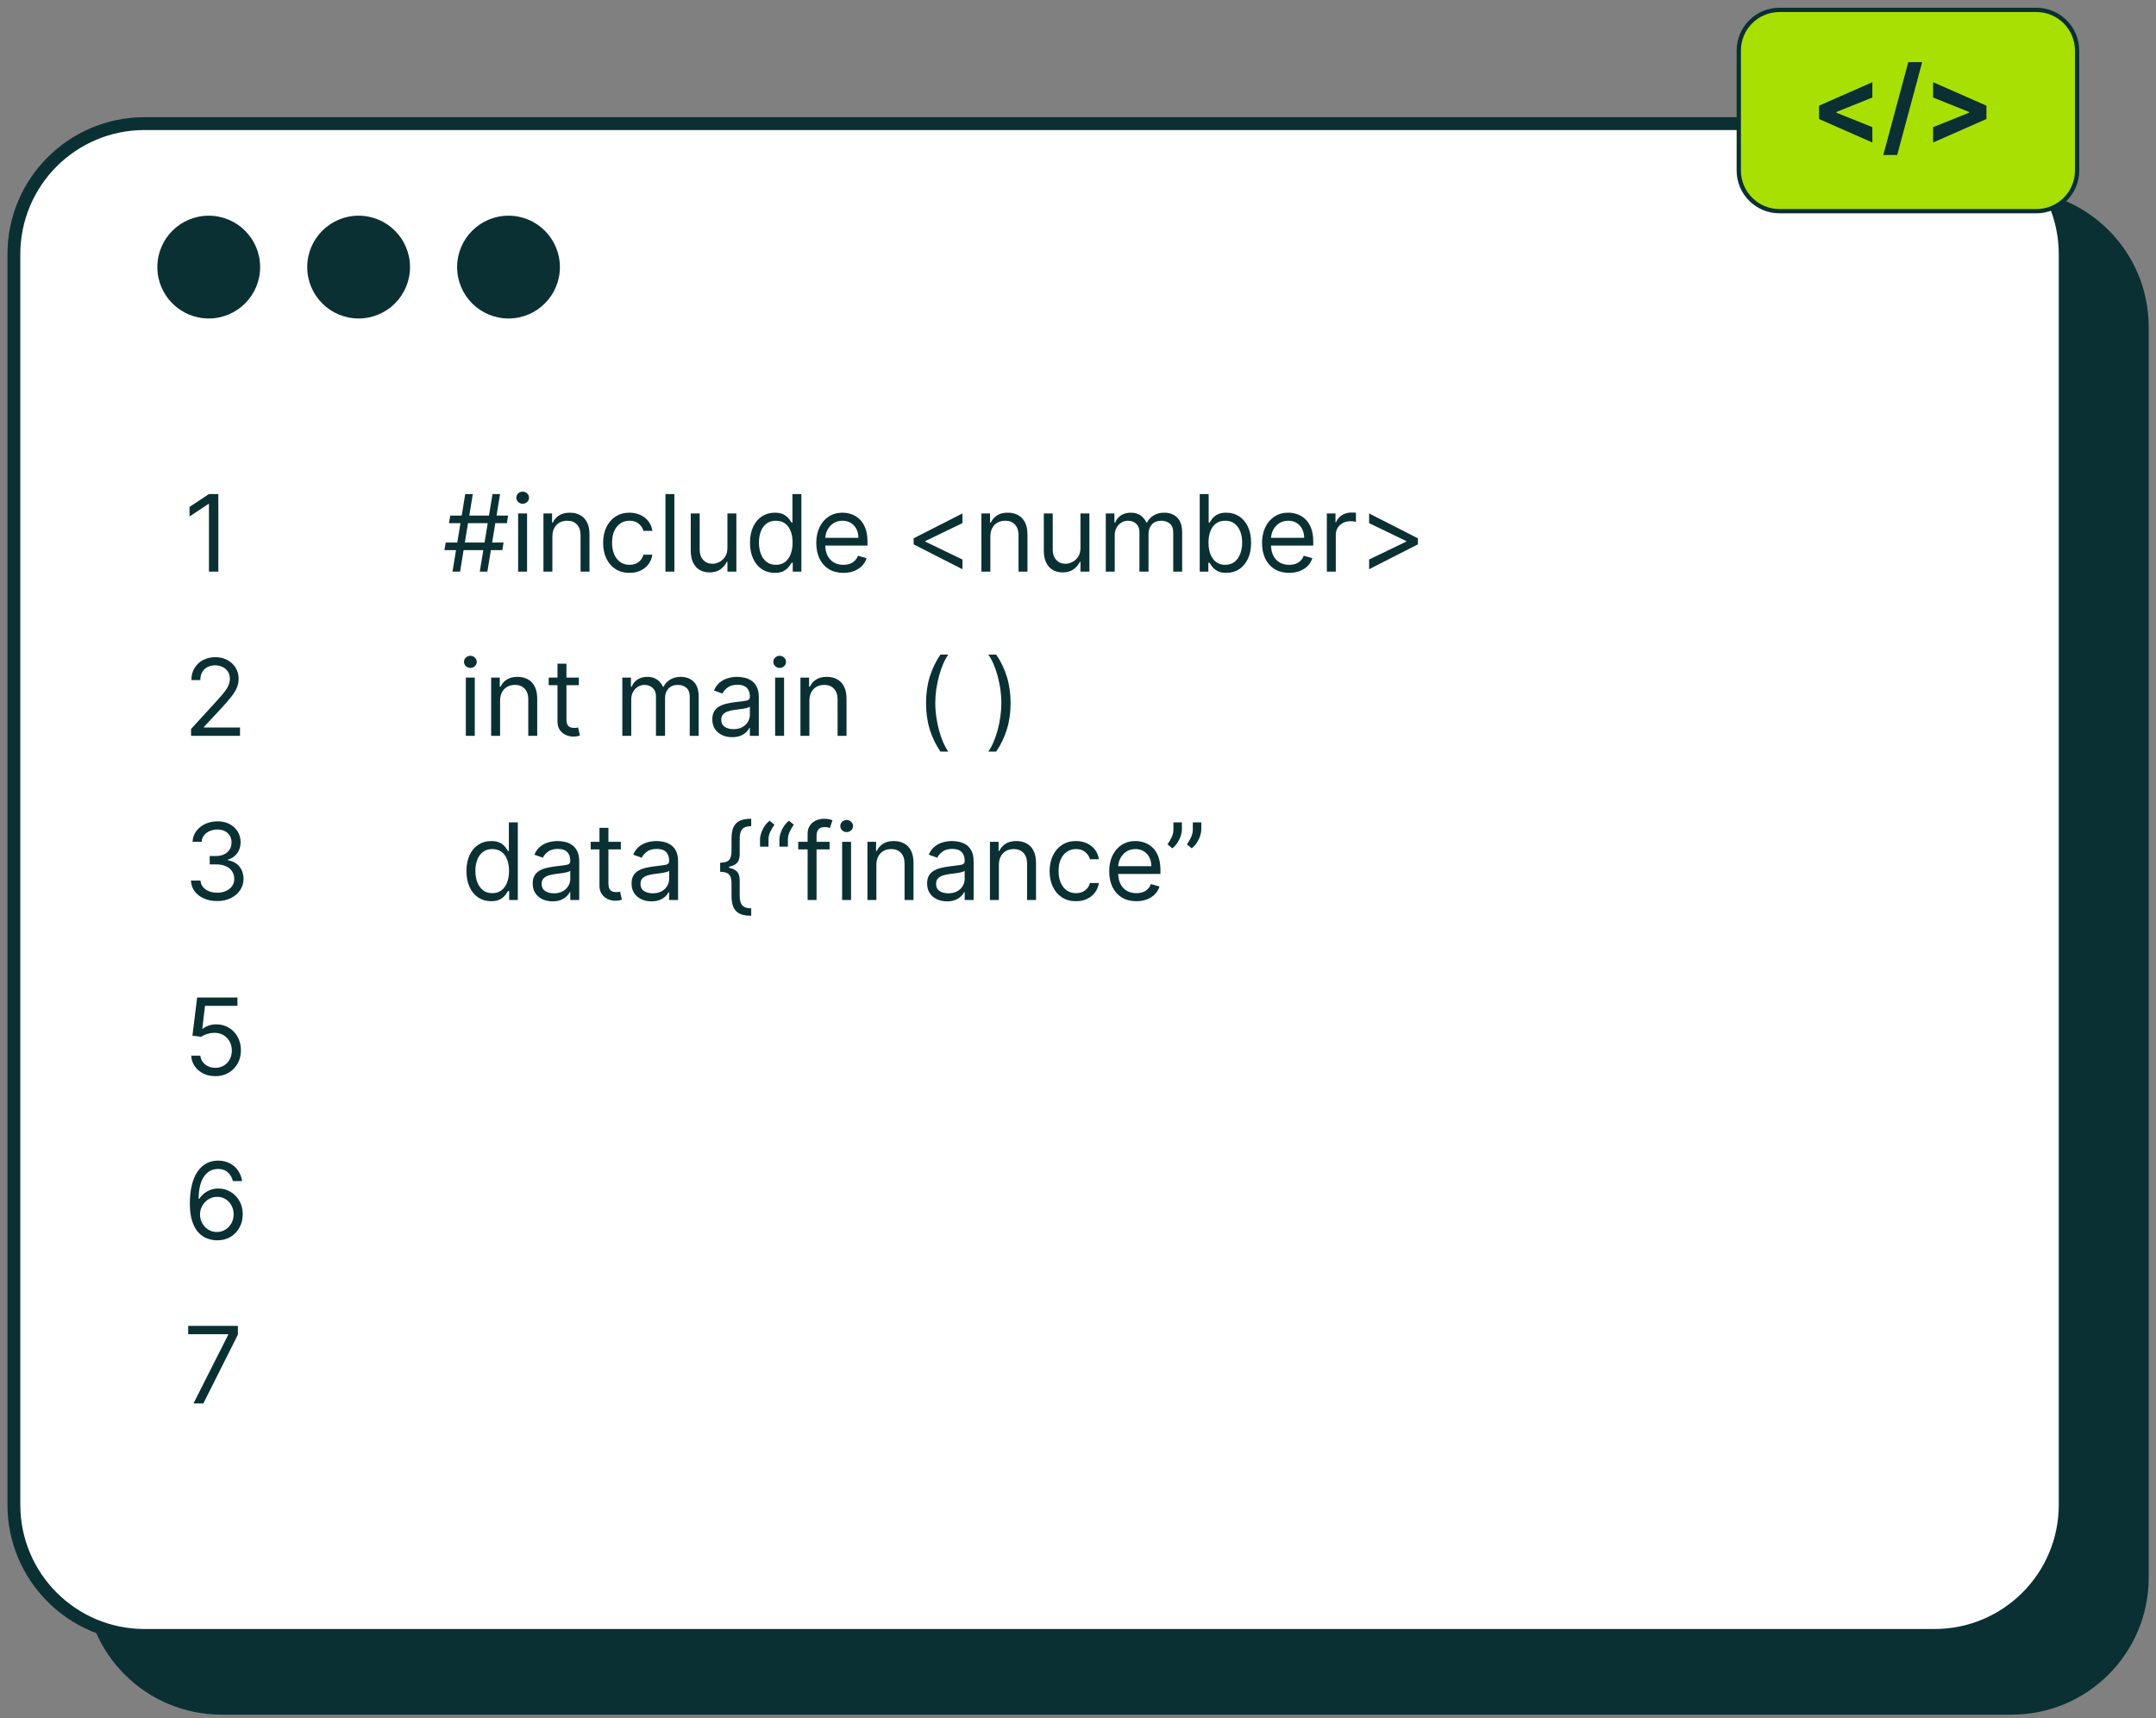
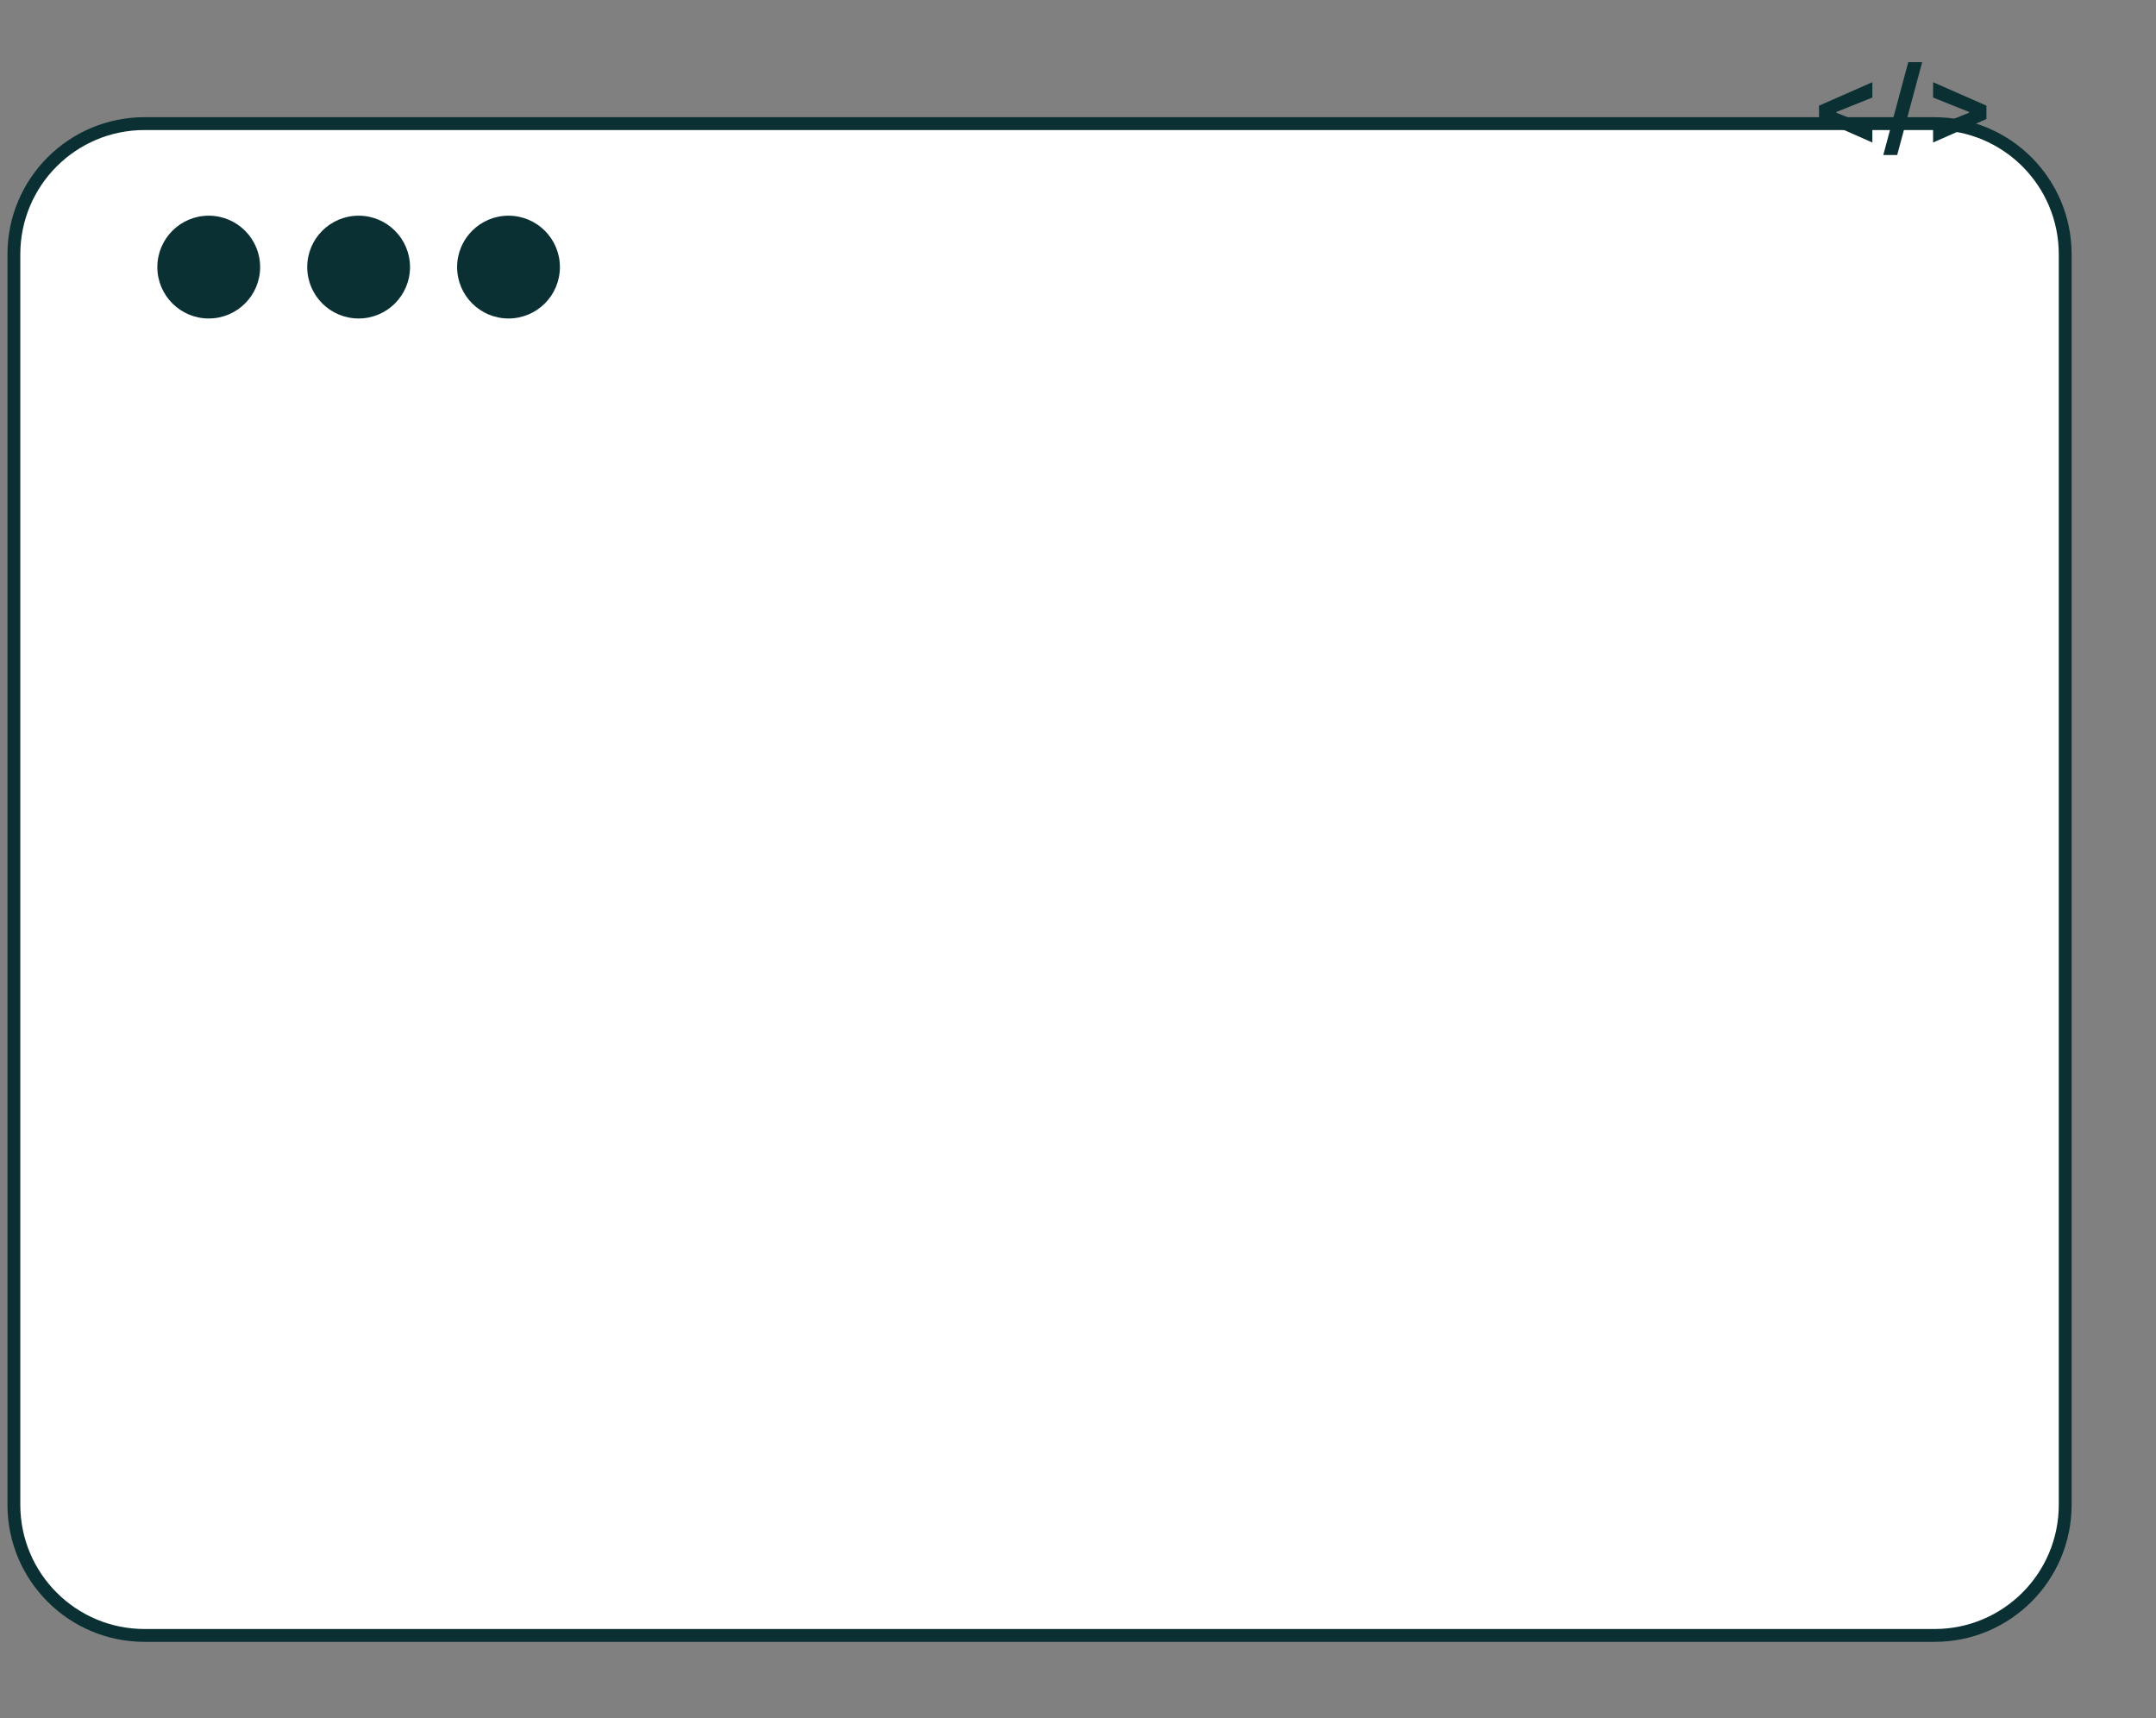
<svg xmlns="http://www.w3.org/2000/svg" width="197" height="157" viewBox="0 0 197 157" fill="none">
  <rect x="0" y="0" width="197" height="157" fill="#808080" stroke="none" />
-   <path d="M7.725 29.882C7.725 22.966 13.331 17.36 20.247 17.36H183.812C190.728 17.36 196.334 22.966 196.334 29.882V144.143C196.334 151.058 190.728 156.664 183.812 156.664H20.247C13.331 156.664 7.725 151.058 7.725 144.143V29.882Z" fill="#0A3033" />
  <path d="M1.269 23.23C1.269 16.638 6.612 11.295 13.203 11.295H176.769C183.36 11.295 188.703 16.638 188.703 23.23V137.49C188.703 144.082 183.36 149.425 176.769 149.425H13.203C6.612 149.425 1.269 144.082 1.269 137.49V23.23Z" fill="white" stroke="#0A3033" stroke-width="1.174" />
  <circle cx="19.073" cy="24.403" r="4.696" fill="#0A3033" />
  <circle cx="32.768" cy="24.403" r="4.696" fill="#0A3033" />
  <circle cx="46.464" cy="24.403" r="4.696" fill="#0A3033" />
-   <path d="M19.951 45.141V52.23H19.093V46.041H19.051L17.32 47.19V46.317L19.093 45.141H19.951ZM43.838 52.23L45.002 45.141H45.694L44.531 52.23H43.838ZM40.612 50.263L40.723 49.571H46.012L45.901 50.263H40.612ZM41.346 52.23L42.509 45.141H43.202L42.038 52.23H41.346ZM41.028 47.799L41.139 47.107H46.428L46.317 47.799H41.028ZM47.343 52.23V46.913H48.16V52.23H47.343ZM47.758 46.027C47.599 46.027 47.462 45.972 47.347 45.864C47.233 45.755 47.177 45.625 47.177 45.473C47.177 45.321 47.233 45.19 47.347 45.082C47.462 44.973 47.599 44.919 47.758 44.919C47.918 44.919 48.054 44.973 48.167 45.082C48.282 45.19 48.34 45.321 48.34 45.473C48.34 45.625 48.282 45.755 48.167 45.864C48.054 45.972 47.918 46.027 47.758 46.027ZM50.473 49.031V52.23H49.656V46.913H50.445V47.743H50.515C50.639 47.474 50.828 47.257 51.082 47.093C51.336 46.927 51.664 46.843 52.065 46.843C52.425 46.843 52.74 46.917 53.01 47.065C53.28 47.21 53.49 47.432 53.64 47.73C53.79 48.025 53.865 48.399 53.865 48.851V52.23H53.048V48.907C53.048 48.489 52.94 48.163 52.723 47.93C52.506 47.695 52.209 47.577 51.83 47.577C51.569 47.577 51.336 47.634 51.131 47.747C50.928 47.86 50.767 48.025 50.65 48.242C50.532 48.459 50.473 48.722 50.473 49.031ZM57.518 52.34C57.02 52.34 56.59 52.223 56.23 51.987C55.87 51.752 55.593 51.428 55.4 51.014C55.206 50.602 55.109 50.13 55.109 49.599C55.109 49.059 55.208 48.582 55.407 48.169C55.607 47.754 55.886 47.43 56.244 47.197C56.604 46.961 57.024 46.843 57.504 46.843C57.878 46.843 58.215 46.913 58.515 47.051C58.815 47.19 59.061 47.383 59.252 47.633C59.444 47.882 59.562 48.173 59.609 48.505H58.792C58.73 48.263 58.591 48.048 58.376 47.861C58.164 47.672 57.878 47.577 57.518 47.577C57.2 47.577 56.92 47.66 56.68 47.827C56.443 47.99 56.257 48.222 56.123 48.522C55.992 48.82 55.926 49.17 55.926 49.571C55.926 49.982 55.99 50.34 56.12 50.644C56.251 50.949 56.436 51.185 56.673 51.354C56.913 51.522 57.195 51.606 57.518 51.606C57.73 51.606 57.923 51.569 58.096 51.496C58.269 51.422 58.416 51.316 58.536 51.177C58.656 51.039 58.741 50.873 58.792 50.679H59.609C59.562 50.993 59.448 51.275 59.266 51.527C59.086 51.776 58.847 51.974 58.55 52.122C58.254 52.268 57.91 52.34 57.518 52.34ZM61.62 45.141V52.23H60.803V45.141H61.62ZM66.467 50.056V46.913H67.284V52.23H66.467V51.33H66.411C66.287 51.599 66.093 51.829 65.83 52.018C65.567 52.205 65.234 52.299 64.833 52.299C64.501 52.299 64.205 52.226 63.947 52.081C63.688 51.933 63.485 51.711 63.337 51.416C63.19 51.118 63.116 50.743 63.116 50.291V46.913H63.933V50.236C63.933 50.623 64.041 50.933 64.258 51.163C64.478 51.394 64.757 51.51 65.096 51.51C65.299 51.51 65.505 51.458 65.716 51.354C65.928 51.25 66.106 51.091 66.249 50.876C66.394 50.661 66.467 50.388 66.467 50.056ZM70.787 52.34C70.344 52.34 69.953 52.228 69.614 52.005C69.275 51.778 69.009 51.46 68.818 51.049C68.626 50.636 68.531 50.148 68.531 49.585C68.531 49.026 68.626 48.542 68.818 48.131C69.009 47.72 69.276 47.403 69.617 47.179C69.959 46.955 70.353 46.843 70.801 46.843C71.147 46.843 71.421 46.901 71.622 47.017C71.825 47.13 71.979 47.259 72.085 47.404C72.194 47.547 72.278 47.665 72.338 47.757H72.407V45.141H73.224V52.23H72.435V51.413H72.338C72.278 51.51 72.193 51.632 72.082 51.779C71.971 51.925 71.813 52.055 71.608 52.171C71.402 52.284 71.129 52.34 70.787 52.34ZM70.898 51.606C71.226 51.606 71.503 51.521 71.729 51.35C71.955 51.177 72.127 50.938 72.245 50.634C72.362 50.327 72.421 49.973 72.421 49.571C72.421 49.174 72.364 48.827 72.248 48.529C72.133 48.229 71.962 47.996 71.736 47.83C71.51 47.662 71.23 47.577 70.898 47.577C70.552 47.577 70.263 47.666 70.033 47.844C69.804 48.019 69.632 48.258 69.517 48.56C69.404 48.86 69.347 49.197 69.347 49.571C69.347 49.95 69.405 50.293 69.52 50.603C69.638 50.91 69.811 51.154 70.04 51.336C70.27 51.516 70.557 51.606 70.898 51.606ZM77.063 52.34C76.551 52.34 76.109 52.227 75.737 52.001C75.368 51.773 75.083 51.454 74.882 51.046C74.684 50.635 74.585 50.157 74.585 49.613C74.585 49.068 74.684 48.588 74.882 48.173C75.083 47.755 75.362 47.43 75.72 47.197C76.08 46.961 76.5 46.843 76.98 46.843C77.257 46.843 77.53 46.89 77.8 46.982C78.07 47.074 78.316 47.224 78.537 47.432C78.759 47.637 78.936 47.91 79.067 48.249C79.199 48.588 79.264 49.006 79.264 49.502V49.848H75.166V49.142H78.434C78.434 48.842 78.374 48.574 78.254 48.339C78.136 48.103 77.968 47.918 77.748 47.782C77.531 47.645 77.275 47.577 76.98 47.577C76.654 47.577 76.373 47.658 76.135 47.82C75.9 47.979 75.719 48.187 75.592 48.443C75.465 48.699 75.401 48.973 75.401 49.267V49.737C75.401 50.139 75.471 50.479 75.609 50.758C75.75 51.035 75.945 51.246 76.194 51.392C76.443 51.535 76.733 51.606 77.063 51.606C77.278 51.606 77.471 51.576 77.644 51.516C77.82 51.454 77.971 51.362 78.098 51.239C78.225 51.115 78.323 50.96 78.392 50.776L79.181 50.997C79.098 51.265 78.959 51.5 78.763 51.703C78.566 51.904 78.324 52.061 78.036 52.174C77.747 52.285 77.423 52.34 77.063 52.34ZM83.484 49.737V49.183L87.942 46.913V47.799L84.522 49.447L84.55 49.391V49.53L84.522 49.474L87.942 51.122V52.008L83.484 49.737ZM90.491 49.031V52.23H89.674V46.913H90.463V47.743H90.532C90.657 47.474 90.846 47.257 91.1 47.093C91.354 46.927 91.681 46.843 92.083 46.843C92.443 46.843 92.758 46.917 93.028 47.065C93.298 47.21 93.508 47.432 93.658 47.73C93.808 48.025 93.883 48.399 93.883 48.851V52.23H93.066V48.907C93.066 48.489 92.957 48.163 92.741 47.93C92.524 47.695 92.226 47.577 91.847 47.577C91.587 47.577 91.354 47.634 91.148 47.747C90.945 47.86 90.785 48.025 90.667 48.242C90.549 48.459 90.491 48.722 90.491 49.031ZM98.726 50.056V46.913H99.543V52.23H98.726V51.33H98.671C98.546 51.599 98.352 51.829 98.089 52.018C97.826 52.205 97.494 52.299 97.093 52.299C96.76 52.299 96.465 52.226 96.206 52.081C95.948 51.933 95.745 51.711 95.597 51.416C95.449 51.118 95.376 50.743 95.376 50.291V46.913H96.192V50.236C96.192 50.623 96.301 50.933 96.518 51.163C96.737 51.394 97.016 51.51 97.356 51.51C97.559 51.51 97.765 51.458 97.975 51.354C98.187 51.25 98.365 51.091 98.508 50.876C98.654 50.661 98.726 50.388 98.726 50.056ZM101.039 52.23V46.913H101.829V47.743H101.898C102.009 47.46 102.187 47.239 102.434 47.082C102.681 46.923 102.978 46.843 103.324 46.843C103.675 46.843 103.967 46.923 104.2 47.082C104.435 47.239 104.618 47.46 104.75 47.743H104.805C104.942 47.469 105.146 47.251 105.418 47.089C105.69 46.925 106.017 46.843 106.398 46.843C106.873 46.843 107.262 46.992 107.564 47.29C107.866 47.585 108.018 48.046 108.018 48.671V52.23H107.201V48.671C107.201 48.279 107.093 47.998 106.879 47.83C106.664 47.662 106.411 47.577 106.121 47.577C105.747 47.577 105.457 47.69 105.252 47.917C105.047 48.14 104.944 48.424 104.944 48.768V52.23H104.113V48.588C104.113 48.286 104.015 48.042 103.819 47.858C103.623 47.671 103.37 47.577 103.061 47.577C102.849 47.577 102.65 47.634 102.465 47.747C102.283 47.86 102.135 48.017 102.022 48.218C101.912 48.416 101.856 48.646 101.856 48.907V52.23H101.039ZM109.622 52.23V45.141H110.439V47.757H110.508C110.568 47.665 110.651 47.547 110.757 47.404C110.866 47.259 111.02 47.13 111.221 47.017C111.424 46.901 111.699 46.843 112.045 46.843C112.493 46.843 112.887 46.955 113.229 47.179C113.57 47.403 113.837 47.72 114.028 48.131C114.22 48.542 114.316 49.026 114.316 49.585C114.316 50.148 114.22 50.636 114.028 51.049C113.837 51.46 113.571 51.778 113.232 52.005C112.893 52.228 112.502 52.34 112.059 52.34C111.717 52.34 111.444 52.284 111.238 52.171C111.033 52.055 110.875 51.925 110.764 51.779C110.653 51.632 110.568 51.51 110.508 51.413H110.411V52.23H109.622ZM110.425 49.571C110.425 49.973 110.484 50.327 110.602 50.634C110.719 50.938 110.891 51.177 111.117 51.35C111.343 51.521 111.62 51.606 111.948 51.606C112.29 51.606 112.575 51.516 112.803 51.336C113.034 51.154 113.207 50.91 113.322 50.603C113.44 50.293 113.499 49.95 113.499 49.571C113.499 49.197 113.441 48.86 113.326 48.56C113.213 48.258 113.041 48.019 112.81 47.844C112.581 47.666 112.294 47.577 111.948 47.577C111.616 47.577 111.337 47.662 111.11 47.83C110.884 47.996 110.713 48.229 110.598 48.529C110.483 48.827 110.425 49.174 110.425 49.571ZM117.794 52.34C117.282 52.34 116.84 52.227 116.469 52.001C116.099 51.773 115.814 51.454 115.614 51.046C115.415 50.635 115.316 50.157 115.316 49.613C115.316 49.068 115.415 48.588 115.614 48.173C115.814 47.755 116.094 47.43 116.451 47.197C116.811 46.961 117.231 46.843 117.711 46.843C117.988 46.843 118.262 46.89 118.532 46.982C118.802 47.074 119.047 47.224 119.269 47.432C119.49 47.637 119.667 47.91 119.799 48.249C119.93 48.588 119.996 49.006 119.996 49.502V49.848H115.898V49.142H119.165C119.165 48.842 119.105 48.574 118.985 48.339C118.867 48.103 118.699 47.918 118.48 47.782C118.263 47.645 118.007 47.577 117.711 47.577C117.386 47.577 117.104 47.658 116.867 47.82C116.631 47.979 116.45 48.187 116.323 48.443C116.196 48.699 116.133 48.973 116.133 49.267V49.737C116.133 50.139 116.202 50.479 116.341 50.758C116.481 51.035 116.676 51.246 116.926 51.392C117.175 51.535 117.464 51.606 117.794 51.606C118.009 51.606 118.203 51.576 118.376 51.516C118.551 51.454 118.702 51.362 118.829 51.239C118.956 51.115 119.054 50.96 119.124 50.776L119.913 50.997C119.83 51.265 119.69 51.5 119.494 51.703C119.298 51.904 119.055 52.061 118.767 52.174C118.479 52.285 118.154 52.34 117.794 52.34ZM121.238 52.23V46.913H122.028V47.716H122.083C122.18 47.453 122.355 47.239 122.609 47.075C122.863 46.912 123.149 46.83 123.468 46.83C123.528 46.83 123.603 46.831 123.693 46.833C123.783 46.835 123.851 46.839 123.897 46.843V47.674C123.869 47.667 123.806 47.657 123.706 47.643C123.61 47.627 123.507 47.619 123.398 47.619C123.14 47.619 122.909 47.673 122.706 47.782C122.505 47.888 122.346 48.035 122.228 48.225C122.113 48.411 122.055 48.625 122.055 48.865V52.23H121.238ZM129.559 49.737L125.101 52.008V51.122L128.52 49.474L128.493 49.53V49.391L128.52 49.447L125.101 47.799V46.913L129.559 49.183V49.737ZM17.459 67.23V66.606L19.799 64.045C20.073 63.745 20.3 63.484 20.477 63.263C20.655 63.039 20.787 62.829 20.872 62.633C20.96 62.434 21.003 62.227 21.003 62.01C21.003 61.76 20.943 61.545 20.823 61.362C20.706 61.18 20.544 61.039 20.339 60.94C20.133 60.841 19.903 60.791 19.646 60.791C19.374 60.791 19.137 60.848 18.933 60.961C18.733 61.072 18.577 61.227 18.466 61.428C18.358 61.629 18.303 61.864 18.303 62.134H17.487C17.487 61.719 17.582 61.354 17.774 61.041C17.965 60.727 18.226 60.482 18.556 60.307C18.889 60.131 19.261 60.044 19.674 60.044C20.09 60.044 20.458 60.131 20.778 60.307C21.099 60.482 21.351 60.719 21.533 61.016C21.715 61.314 21.806 61.645 21.806 62.01C21.806 62.27 21.759 62.525 21.665 62.775C21.572 63.022 21.411 63.297 21.18 63.602C20.951 63.904 20.634 64.273 20.228 64.71L18.636 66.413V66.468H21.931V67.23H17.459ZM42.565 67.23V61.913H43.382V67.23H42.565ZM42.98 61.027C42.821 61.027 42.684 60.972 42.568 60.864C42.455 60.755 42.398 60.625 42.398 60.473C42.398 60.321 42.455 60.19 42.568 60.082C42.684 59.973 42.821 59.919 42.98 59.919C43.139 59.919 43.275 59.973 43.389 60.082C43.504 60.19 43.562 60.321 43.562 60.473C43.562 60.625 43.504 60.755 43.389 60.864C43.275 60.972 43.139 61.027 42.98 61.027ZM45.695 64.031V67.23H44.878V61.913H45.667V62.743H45.736C45.861 62.474 46.05 62.257 46.304 62.093C46.558 61.927 46.885 61.843 47.287 61.843C47.647 61.843 47.962 61.917 48.232 62.065C48.502 62.21 48.712 62.432 48.862 62.73C49.012 63.025 49.087 63.399 49.087 63.851V67.23H48.27V63.907C48.27 63.489 48.161 63.163 47.945 62.93C47.728 62.695 47.43 62.577 47.051 62.577C46.791 62.577 46.558 62.634 46.352 62.747C46.149 62.86 45.989 63.025 45.871 63.242C45.754 63.459 45.695 63.722 45.695 64.031ZM52.892 61.913V62.605H50.136V61.913H52.892ZM50.94 60.639H51.757V65.707C51.757 65.937 51.79 66.11 51.857 66.226C51.926 66.339 52.014 66.415 52.12 66.454C52.228 66.491 52.343 66.51 52.463 66.51C52.553 66.51 52.626 66.505 52.684 66.496C52.742 66.484 52.788 66.475 52.823 66.468L52.989 67.202C52.933 67.223 52.856 67.243 52.757 67.264C52.658 67.287 52.532 67.299 52.38 67.299C52.149 67.299 51.923 67.249 51.701 67.15C51.482 67.051 51.3 66.9 51.154 66.696C51.011 66.493 50.94 66.237 50.94 65.928V60.639ZM56.862 67.23V61.913H57.651V62.743H57.721C57.831 62.46 58.01 62.239 58.257 62.082C58.504 61.923 58.8 61.843 59.147 61.843C59.497 61.843 59.789 61.923 60.022 62.082C60.258 62.239 60.441 62.46 60.573 62.743H60.628C60.764 62.469 60.968 62.251 61.241 62.089C61.513 61.925 61.84 61.843 62.22 61.843C62.696 61.843 63.084 61.992 63.387 62.29C63.689 62.585 63.84 63.046 63.84 63.671V67.23H63.023V63.671C63.023 63.279 62.916 62.998 62.702 62.83C62.487 62.662 62.234 62.577 61.943 62.577C61.57 62.577 61.28 62.69 61.075 62.917C60.869 63.14 60.767 63.424 60.767 63.768V67.23H59.936V63.588C59.936 63.286 59.838 63.042 59.642 62.858C59.445 62.671 59.193 62.577 58.883 62.577C58.671 62.577 58.473 62.634 58.288 62.747C58.106 62.86 57.958 63.017 57.845 63.218C57.734 63.416 57.679 63.646 57.679 63.907V67.23H56.862ZM66.898 67.354C66.561 67.354 66.256 67.291 65.981 67.164C65.707 67.034 65.489 66.849 65.327 66.606C65.165 66.362 65.085 66.067 65.085 65.72C65.085 65.416 65.145 65.169 65.265 64.98C65.385 64.788 65.545 64.638 65.746 64.53C65.947 64.421 66.168 64.34 66.41 64.287C66.655 64.232 66.901 64.188 67.148 64.156C67.471 64.114 67.733 64.083 67.933 64.062C68.136 64.039 68.284 64.001 68.376 63.948C68.471 63.895 68.518 63.803 68.518 63.671V63.644C68.518 63.302 68.425 63.037 68.238 62.847C68.053 62.658 67.773 62.563 67.397 62.563C67.007 62.563 66.701 62.649 66.48 62.82C66.258 62.99 66.102 63.173 66.012 63.367L65.237 63.09C65.375 62.767 65.56 62.515 65.791 62.335C66.024 62.153 66.278 62.026 66.552 61.954C66.829 61.88 67.102 61.843 67.369 61.843C67.54 61.843 67.736 61.864 67.958 61.906C68.181 61.945 68.397 62.027 68.605 62.152C68.815 62.276 68.989 62.464 69.128 62.716C69.266 62.967 69.335 63.304 69.335 63.727V67.23H68.518V66.51H68.477C68.421 66.625 68.329 66.748 68.2 66.88C68.071 67.011 67.899 67.123 67.684 67.216C67.47 67.308 67.208 67.354 66.898 67.354ZM67.023 66.62C67.346 66.62 67.618 66.557 67.84 66.43C68.064 66.303 68.232 66.139 68.345 65.938C68.461 65.738 68.518 65.526 68.518 65.305V64.557C68.484 64.599 68.408 64.637 68.29 64.671C68.175 64.704 68.041 64.733 67.888 64.758C67.738 64.781 67.592 64.802 67.449 64.82C67.308 64.837 67.194 64.85 67.106 64.862C66.894 64.89 66.695 64.935 66.511 64.997C66.329 65.057 66.181 65.148 66.068 65.27C65.957 65.39 65.902 65.554 65.902 65.762C65.902 66.046 66.007 66.26 66.217 66.406C66.429 66.549 66.698 66.62 67.023 66.62ZM70.826 67.23V61.913H71.643V67.23H70.826ZM71.242 61.027C71.082 61.027 70.945 60.972 70.83 60.864C70.717 60.755 70.66 60.625 70.66 60.473C70.66 60.321 70.717 60.19 70.83 60.082C70.945 59.973 71.082 59.919 71.242 59.919C71.401 59.919 71.537 59.973 71.65 60.082C71.766 60.19 71.823 60.321 71.823 60.473C71.823 60.625 71.766 60.755 71.65 60.864C71.537 60.972 71.401 61.027 71.242 61.027ZM73.956 64.031V67.23H73.139V61.913H73.929V62.743H73.998C74.122 62.474 74.312 62.257 74.566 62.093C74.819 61.927 75.147 61.843 75.549 61.843C75.909 61.843 76.224 61.917 76.493 62.065C76.763 62.21 76.974 62.432 77.124 62.73C77.273 63.025 77.349 63.399 77.349 63.851V67.23H76.532V63.907C76.532 63.489 76.423 63.163 76.206 62.93C75.989 62.695 75.692 62.577 75.313 62.577C75.052 62.577 74.819 62.634 74.614 62.747C74.411 62.86 74.251 63.025 74.133 63.242C74.015 63.459 73.956 63.722 73.956 64.031ZM84.615 64.239C84.615 63.367 84.728 62.565 84.954 61.833C85.183 61.099 85.508 60.424 85.93 59.808H86.65C86.484 60.037 86.328 60.318 86.183 60.653C86.04 60.985 85.914 61.351 85.806 61.75C85.697 62.147 85.612 62.558 85.549 62.982C85.49 63.407 85.46 63.826 85.46 64.239C85.46 64.788 85.513 65.345 85.619 65.911C85.725 66.476 85.868 67.001 86.048 67.486C86.228 67.97 86.429 68.365 86.65 68.669H85.93C85.508 68.053 85.183 67.379 84.954 66.648C84.728 65.914 84.615 65.111 84.615 64.239ZM92.342 64.239C92.342 65.111 92.227 65.914 91.999 66.648C91.773 67.379 91.449 68.053 91.026 68.669H90.306C90.472 68.441 90.627 68.159 90.77 67.825C90.916 67.493 91.043 67.128 91.151 66.731C91.259 66.332 91.344 65.92 91.404 65.495C91.466 65.068 91.497 64.65 91.497 64.239C91.497 63.69 91.444 63.132 91.338 62.567C91.232 62.002 91.089 61.477 90.909 60.992C90.729 60.507 90.528 60.113 90.306 59.808H91.026C91.449 60.424 91.773 61.099 91.999 61.833C92.227 62.565 92.342 63.367 92.342 64.239ZM19.854 82.326C19.397 82.326 18.99 82.248 18.632 82.091C18.277 81.934 17.994 81.716 17.784 81.437C17.577 81.155 17.463 80.829 17.445 80.457H18.317C18.336 80.686 18.414 80.883 18.553 81.049C18.691 81.213 18.872 81.34 19.096 81.43C19.32 81.52 19.568 81.565 19.84 81.565C20.145 81.565 20.415 81.512 20.65 81.406C20.886 81.299 21.07 81.152 21.204 80.963C21.338 80.773 21.405 80.554 21.405 80.305C21.405 80.044 21.34 79.815 21.211 79.616C21.082 79.415 20.893 79.258 20.643 79.145C20.394 79.032 20.09 78.976 19.73 78.976H19.162V78.214H19.73C20.011 78.214 20.258 78.163 20.47 78.062C20.685 77.96 20.852 77.817 20.972 77.633C21.095 77.448 21.156 77.231 21.156 76.982C21.156 76.742 21.103 76.533 20.997 76.356C20.89 76.178 20.74 76.039 20.547 75.94C20.355 75.841 20.129 75.791 19.868 75.791C19.623 75.791 19.393 75.836 19.176 75.926C18.961 76.014 18.786 76.142 18.65 76.311C18.514 76.477 18.44 76.677 18.428 76.913H17.597C17.611 76.541 17.723 76.216 17.933 75.937C18.143 75.655 18.418 75.436 18.757 75.279C19.099 75.122 19.474 75.044 19.882 75.044C20.32 75.044 20.697 75.132 21.01 75.31C21.324 75.486 21.565 75.717 21.734 76.006C21.902 76.294 21.986 76.606 21.986 76.94C21.986 77.34 21.881 77.68 21.672 77.962C21.464 78.243 21.181 78.438 20.823 78.546V78.602C21.271 78.676 21.621 78.866 21.872 79.173C22.124 79.478 22.25 79.855 22.25 80.305C22.25 80.69 22.145 81.037 21.934 81.343C21.727 81.648 21.443 81.888 21.083 82.063C20.723 82.239 20.313 82.326 19.854 82.326ZM44.877 82.34C44.434 82.34 44.043 82.228 43.703 82.004C43.364 81.778 43.099 81.46 42.907 81.049C42.716 80.636 42.62 80.148 42.62 79.585C42.62 79.026 42.716 78.542 42.907 78.131C43.099 77.72 43.365 77.403 43.707 77.179C44.048 76.955 44.443 76.844 44.891 76.844C45.237 76.844 45.51 76.901 45.711 77.017C45.914 77.13 46.069 77.259 46.175 77.404C46.283 77.547 46.368 77.665 46.428 77.757H46.497V75.141H47.314V82.23H46.525V81.413H46.428C46.368 81.51 46.282 81.632 46.171 81.779C46.061 81.925 45.903 82.055 45.697 82.171C45.492 82.284 45.218 82.34 44.877 82.34ZM44.988 81.606C45.315 81.606 45.592 81.521 45.818 81.35C46.044 81.177 46.216 80.938 46.334 80.634C46.452 80.327 46.511 79.973 46.511 79.571C46.511 79.174 46.453 78.827 46.338 78.529C46.222 78.229 46.051 77.996 45.825 77.83C45.599 77.662 45.32 77.577 44.988 77.577C44.642 77.577 44.353 77.666 44.122 77.844C43.894 78.019 43.722 78.258 43.606 78.56C43.493 78.86 43.437 79.197 43.437 79.571C43.437 79.95 43.495 80.293 43.61 80.603C43.728 80.909 43.901 81.154 44.129 81.336C44.36 81.516 44.646 81.606 44.988 81.606ZM50.488 82.354C50.151 82.354 49.845 82.291 49.571 82.164C49.296 82.034 49.078 81.849 48.916 81.606C48.755 81.362 48.674 81.067 48.674 80.72C48.674 80.416 48.734 80.169 48.854 79.98C48.974 79.788 49.134 79.638 49.335 79.53C49.536 79.421 49.758 79.34 50 79.287C50.244 79.232 50.49 79.188 50.737 79.156C51.06 79.114 51.322 79.083 51.523 79.062C51.726 79.039 51.874 79.001 51.966 78.948C52.06 78.895 52.108 78.803 52.108 78.671V78.644C52.108 78.302 52.014 78.037 51.827 77.847C51.643 77.658 51.362 77.564 50.986 77.564C50.596 77.564 50.291 77.649 50.069 77.82C49.847 77.99 49.692 78.173 49.602 78.367L48.826 78.09C48.965 77.767 49.149 77.515 49.38 77.335C49.613 77.153 49.867 77.026 50.142 76.954C50.419 76.88 50.691 76.844 50.959 76.844C51.129 76.844 51.325 76.864 51.547 76.906C51.771 76.945 51.987 77.027 52.194 77.152C52.404 77.276 52.578 77.464 52.717 77.716C52.855 77.967 52.925 78.304 52.925 78.727V82.23H52.108V81.51H52.066C52.011 81.625 51.919 81.748 51.789 81.88C51.66 82.011 51.488 82.123 51.274 82.216C51.059 82.308 50.797 82.354 50.488 82.354ZM50.612 81.62C50.935 81.62 51.208 81.557 51.429 81.43C51.653 81.303 51.822 81.139 51.935 80.938C52.05 80.738 52.108 80.526 52.108 80.305V79.557C52.073 79.599 51.997 79.637 51.879 79.671C51.764 79.704 51.63 79.733 51.478 79.758C51.328 79.781 51.181 79.802 51.038 79.82C50.897 79.837 50.783 79.85 50.696 79.862C50.483 79.89 50.285 79.935 50.1 79.997C49.918 80.057 49.77 80.148 49.657 80.27C49.546 80.39 49.491 80.554 49.491 80.762C49.491 81.046 49.596 81.26 49.806 81.406C50.018 81.549 50.287 81.62 50.612 81.62ZM56.728 76.913V77.605H53.973V76.913H56.728ZM54.776 75.639H55.593V80.707C55.593 80.937 55.626 81.11 55.693 81.226C55.762 81.339 55.85 81.415 55.956 81.454C56.065 81.491 56.179 81.51 56.299 81.51C56.389 81.51 56.462 81.505 56.52 81.496C56.578 81.484 56.624 81.475 56.659 81.468L56.825 82.202C56.77 82.223 56.692 82.243 56.593 82.264C56.494 82.287 56.368 82.299 56.216 82.299C55.985 82.299 55.759 82.249 55.537 82.15C55.318 82.051 55.136 81.9 54.99 81.696C54.847 81.493 54.776 81.237 54.776 80.928V75.639ZM59.521 82.354C59.184 82.354 58.879 82.291 58.604 82.164C58.329 82.034 58.111 81.849 57.95 81.606C57.788 81.362 57.708 81.067 57.708 80.72C57.708 80.416 57.767 80.169 57.888 79.98C58.008 79.788 58.168 79.638 58.369 79.53C58.569 79.421 58.791 79.34 59.033 79.287C59.278 79.232 59.524 79.188 59.77 79.156C60.094 79.114 60.355 79.083 60.556 79.062C60.759 79.039 60.907 79.001 60.999 78.948C61.094 78.895 61.141 78.803 61.141 78.671V78.644C61.141 78.302 61.048 78.037 60.861 77.847C60.676 77.658 60.396 77.564 60.02 77.564C59.63 77.564 59.324 77.649 59.102 77.82C58.881 77.99 58.725 78.173 58.635 78.367L57.86 78.09C57.998 77.767 58.183 77.515 58.414 77.335C58.647 77.153 58.901 77.026 59.175 76.954C59.452 76.88 59.724 76.844 59.992 76.844C60.163 76.844 60.359 76.864 60.581 76.906C60.804 76.945 61.02 77.027 61.228 77.152C61.438 77.276 61.612 77.464 61.751 77.716C61.889 77.967 61.958 78.304 61.958 78.727V82.23H61.141V81.51H61.1C61.044 81.625 60.952 81.748 60.823 81.88C60.694 82.011 60.522 82.123 60.307 82.216C60.092 82.308 59.831 82.354 59.521 82.354ZM59.646 81.62C59.969 81.62 60.241 81.557 60.463 81.43C60.687 81.303 60.855 81.139 60.968 80.938C61.084 80.738 61.141 80.526 61.141 80.305V79.557C61.107 79.599 61.031 79.637 60.913 79.671C60.797 79.704 60.664 79.733 60.511 79.758C60.361 79.781 60.215 79.802 60.072 79.82C59.931 79.837 59.817 79.85 59.729 79.862C59.517 79.89 59.318 79.935 59.134 79.997C58.951 80.057 58.804 80.148 58.691 80.27C58.58 80.39 58.524 80.554 58.524 80.762C58.524 81.046 58.629 81.26 58.839 81.406C59.052 81.549 59.321 81.62 59.646 81.62ZM65.803 79.253V78.823C66.188 78.823 66.457 78.743 66.609 78.581C66.764 78.42 66.841 78.15 66.841 77.771V76.663C66.841 76.345 66.871 76.069 66.931 75.836C66.994 75.603 67.094 75.41 67.233 75.258C67.371 75.106 67.555 74.993 67.786 74.919C68.017 74.845 68.302 74.808 68.641 74.808V75.487C68.374 75.487 68.162 75.528 68.008 75.611C67.856 75.694 67.747 75.823 67.683 75.999C67.62 76.172 67.589 76.394 67.589 76.663V78.048C67.589 78.228 67.565 78.392 67.516 78.54C67.47 78.687 67.384 78.814 67.257 78.92C67.13 79.026 66.949 79.108 66.713 79.166C66.48 79.224 66.177 79.253 65.803 79.253ZM68.641 83.669C68.302 83.669 68.017 83.632 67.786 83.559C67.555 83.485 67.371 83.372 67.233 83.219C67.094 83.067 66.994 82.874 66.931 82.641C66.871 82.408 66.841 82.133 66.841 81.814V80.707C66.841 80.328 66.764 80.058 66.609 79.897C66.457 79.735 66.188 79.654 65.803 79.654V79.225C66.177 79.225 66.48 79.254 66.713 79.311C66.949 79.369 67.13 79.451 67.257 79.557C67.384 79.663 67.47 79.79 67.516 79.938C67.565 80.086 67.589 80.25 67.589 80.43V81.814C67.589 82.084 67.62 82.306 67.683 82.479C67.747 82.652 67.856 82.78 68.008 82.863C68.162 82.948 68.374 82.991 68.641 82.991V83.669ZM65.803 79.654V78.823H66.62V79.654H65.803ZM69.445 77.356V76.733C69.445 76.543 69.479 76.343 69.546 76.13C69.615 75.916 69.714 75.709 69.843 75.511C69.975 75.31 70.133 75.136 70.317 74.988L70.76 75.348C70.615 75.556 70.488 75.773 70.38 75.999C70.274 76.223 70.221 76.463 70.221 76.719V77.356H69.445ZM71.217 77.356V76.733C71.217 76.543 71.251 76.343 71.318 76.13C71.387 75.916 71.486 75.709 71.615 75.511C71.747 75.31 71.905 75.136 72.09 74.988L72.533 75.348C72.387 75.556 72.26 75.773 72.152 75.999C72.046 76.223 71.993 76.463 71.993 76.719V77.356H71.217ZM75.802 76.913V77.605H72.936V76.913H75.802ZM73.794 82.23V76.179C73.794 75.874 73.866 75.621 74.009 75.417C74.152 75.214 74.338 75.062 74.566 74.96C74.795 74.859 75.036 74.808 75.29 74.808C75.491 74.808 75.654 74.824 75.781 74.857C75.908 74.889 76.003 74.919 76.065 74.947L75.83 75.653C75.788 75.639 75.731 75.622 75.657 75.601C75.585 75.58 75.491 75.57 75.373 75.57C75.103 75.57 74.908 75.638 74.788 75.774C74.67 75.91 74.611 76.11 74.611 76.373V82.23H73.794ZM76.947 82.23V76.913H77.764V82.23H76.947ZM77.362 76.027C77.203 76.027 77.066 75.972 76.95 75.864C76.837 75.755 76.781 75.625 76.781 75.473C76.781 75.32 76.837 75.19 76.95 75.082C77.066 74.973 77.203 74.919 77.362 74.919C77.522 74.919 77.658 74.973 77.771 75.082C77.886 75.19 77.944 75.32 77.944 75.473C77.944 75.625 77.886 75.755 77.771 75.864C77.658 75.972 77.522 76.027 77.362 76.027ZM80.077 79.031V82.23H79.26V76.913H80.049V77.743H80.118C80.243 77.474 80.432 77.257 80.686 77.093C80.94 76.927 81.268 76.844 81.669 76.844C82.029 76.844 82.344 76.917 82.614 77.065C82.884 77.21 83.094 77.432 83.244 77.73C83.394 78.025 83.469 78.399 83.469 78.851V82.23H82.652V78.906C82.652 78.489 82.544 78.163 82.327 77.93C82.11 77.695 81.812 77.577 81.434 77.577C81.173 77.577 80.94 77.634 80.735 77.747C80.532 77.86 80.371 78.025 80.254 78.242C80.136 78.459 80.077 78.722 80.077 79.031ZM86.526 82.354C86.19 82.354 85.884 82.291 85.609 82.164C85.335 82.034 85.117 81.849 84.955 81.606C84.793 81.362 84.713 81.067 84.713 80.72C84.713 80.416 84.773 80.169 84.893 79.98C85.013 79.788 85.173 79.638 85.374 79.53C85.575 79.421 85.796 79.34 86.038 79.287C86.283 79.232 86.529 79.188 86.776 79.156C87.099 79.114 87.361 79.083 87.561 79.062C87.764 79.039 87.912 79.001 88.004 78.948C88.099 78.895 88.146 78.803 88.146 78.671V78.644C88.146 78.302 88.053 78.037 87.866 77.847C87.681 77.658 87.401 77.564 87.025 77.564C86.635 77.564 86.329 77.649 86.108 77.82C85.886 77.99 85.73 78.173 85.64 78.367L84.865 78.09C85.003 77.767 85.188 77.515 85.419 77.335C85.652 77.153 85.906 77.026 86.18 76.954C86.457 76.88 86.73 76.844 86.997 76.844C87.168 76.844 87.364 76.864 87.586 76.906C87.809 76.945 88.025 77.027 88.233 77.152C88.443 77.276 88.617 77.464 88.756 77.716C88.894 77.967 88.963 78.304 88.963 78.727V82.23H88.146V81.51H88.105C88.049 81.625 87.957 81.748 87.828 81.88C87.699 82.011 87.527 82.123 87.312 82.216C87.098 82.308 86.836 82.354 86.526 82.354ZM86.651 81.62C86.974 81.62 87.246 81.557 87.468 81.43C87.692 81.303 87.86 81.139 87.973 80.938C88.089 80.738 88.146 80.526 88.146 80.305V79.557C88.112 79.599 88.036 79.637 87.918 79.671C87.803 79.704 87.669 79.733 87.516 79.758C87.366 79.781 87.22 79.802 87.077 79.82C86.936 79.837 86.822 79.85 86.734 79.862C86.522 79.89 86.323 79.935 86.139 79.997C85.957 80.057 85.809 80.148 85.696 80.27C85.585 80.39 85.53 80.554 85.53 80.762C85.53 81.046 85.635 81.26 85.845 81.406C86.057 81.549 86.326 81.62 86.651 81.62ZM91.271 79.031V82.23H90.454V76.913H91.243V77.743H91.313C91.437 77.474 91.627 77.257 91.88 77.093C92.134 76.927 92.462 76.844 92.864 76.844C93.224 76.844 93.538 76.917 93.808 77.065C94.078 77.21 94.288 77.432 94.438 77.73C94.588 78.025 94.663 78.399 94.663 78.851V82.23H93.847V78.906C93.847 78.489 93.738 78.163 93.521 77.93C93.304 77.695 93.007 77.577 92.628 77.577C92.367 77.577 92.134 77.634 91.929 77.747C91.726 77.86 91.565 78.025 91.448 78.242C91.33 78.459 91.271 78.722 91.271 79.031ZM98.316 82.34C97.818 82.34 97.388 82.223 97.028 81.987C96.668 81.752 96.391 81.428 96.198 81.014C96.004 80.602 95.907 80.13 95.907 79.599C95.907 79.059 96.006 78.582 96.205 78.169C96.405 77.754 96.685 77.43 97.042 77.197C97.402 76.961 97.822 76.844 98.302 76.844C98.676 76.844 99.013 76.913 99.313 77.051C99.613 77.19 99.859 77.383 100.05 77.633C100.242 77.882 100.361 78.173 100.407 78.505H99.59C99.528 78.263 99.389 78.048 99.174 77.861C98.962 77.672 98.676 77.577 98.316 77.577C97.998 77.577 97.718 77.66 97.478 77.827C97.241 77.99 97.055 78.222 96.921 78.522C96.79 78.82 96.724 79.17 96.724 79.571C96.724 79.982 96.788 80.34 96.918 80.644C97.049 80.949 97.234 81.185 97.472 81.354C97.712 81.522 97.993 81.606 98.316 81.606C98.528 81.606 98.721 81.57 98.894 81.496C99.067 81.422 99.214 81.316 99.334 81.177C99.454 81.039 99.539 80.873 99.59 80.679H100.407C100.361 80.993 100.246 81.275 100.064 81.527C99.884 81.776 99.645 81.975 99.348 82.122C99.052 82.268 98.708 82.34 98.316 82.34ZM103.83 82.34C103.318 82.34 102.876 82.227 102.504 82.001C102.135 81.773 101.85 81.454 101.649 81.046C101.451 80.635 101.352 80.157 101.352 79.613C101.352 79.068 101.451 78.588 101.649 78.173C101.85 77.755 102.129 77.43 102.487 77.197C102.847 76.961 103.267 76.844 103.747 76.844C104.024 76.844 104.297 76.89 104.567 76.982C104.837 77.074 105.083 77.224 105.305 77.432C105.526 77.637 105.703 77.91 105.834 78.249C105.966 78.588 106.032 79.006 106.032 79.502V79.848H101.933V79.142H105.201C105.201 78.842 105.141 78.574 105.021 78.339C104.903 78.103 104.735 77.918 104.515 77.782C104.299 77.645 104.042 77.577 103.747 77.577C103.422 77.577 103.14 77.658 102.902 77.82C102.667 77.979 102.486 78.186 102.359 78.443C102.232 78.699 102.169 78.973 102.169 79.266V79.737C102.169 80.139 102.238 80.479 102.376 80.758C102.517 81.035 102.712 81.246 102.961 81.392C103.211 81.535 103.5 81.606 103.83 81.606C104.045 81.606 104.239 81.576 104.412 81.516C104.587 81.454 104.738 81.362 104.865 81.24C104.992 81.115 105.09 80.96 105.159 80.776L105.949 80.997C105.865 81.265 105.726 81.5 105.53 81.703C105.334 81.904 105.091 82.061 104.803 82.174C104.514 82.285 104.19 82.34 103.83 82.34ZM107.994 75.141V75.764C107.994 75.953 107.96 76.155 107.89 76.369C107.823 76.582 107.724 76.788 107.593 76.989C107.463 77.187 107.307 77.36 107.122 77.508L106.679 77.148C106.824 76.94 106.95 76.725 107.056 76.501C107.165 76.275 107.219 76.034 107.219 75.777V75.141H107.994ZM109.766 75.141V75.764C109.766 75.953 109.732 76.155 109.663 76.369C109.596 76.582 109.496 76.788 109.365 76.989C109.236 77.187 109.079 77.36 108.894 77.508L108.451 77.148C108.597 76.94 108.722 76.725 108.828 76.501C108.937 76.275 108.991 76.034 108.991 75.777V75.141H109.766ZM19.674 98.326C19.268 98.326 18.902 98.246 18.577 98.084C18.252 97.923 17.991 97.701 17.795 97.419C17.599 97.138 17.491 96.817 17.473 96.457H18.303C18.336 96.778 18.481 97.043 18.74 97.253C19 97.461 19.312 97.565 19.674 97.565C19.965 97.565 20.223 97.497 20.45 97.361C20.678 97.225 20.857 97.038 20.986 96.8C21.118 96.56 21.183 96.289 21.183 95.987C21.183 95.677 21.115 95.401 20.979 95.159C20.845 94.915 20.661 94.722 20.425 94.581C20.19 94.44 19.921 94.369 19.619 94.367C19.402 94.364 19.179 94.398 18.951 94.467C18.722 94.534 18.534 94.62 18.387 94.727L17.584 94.63L18.013 91.141H21.696V91.902H18.733L18.483 93.993H18.525C18.67 93.877 18.853 93.782 19.072 93.705C19.291 93.629 19.52 93.591 19.757 93.591C20.191 93.591 20.578 93.695 20.917 93.903C21.258 94.108 21.526 94.39 21.72 94.747C21.916 95.105 22.014 95.513 22.014 95.973C22.014 96.425 21.913 96.829 21.709 97.184C21.509 97.537 21.232 97.816 20.879 98.022C20.526 98.225 20.124 98.326 19.674 98.326ZM19.813 113.326C19.522 113.322 19.231 113.266 18.94 113.16C18.65 113.054 18.384 112.875 18.144 112.624C17.904 112.37 17.712 112.027 17.566 111.596C17.421 111.162 17.348 110.617 17.348 109.962C17.348 109.334 17.407 108.778 17.525 108.294C17.642 107.807 17.813 107.397 18.037 107.065C18.261 106.73 18.531 106.476 18.847 106.303C19.165 106.13 19.524 106.044 19.924 106.044C20.32 106.044 20.673 106.123 20.983 106.282C21.294 106.439 21.548 106.659 21.744 106.94C21.94 107.222 22.067 107.546 22.125 107.913H21.28C21.202 107.594 21.05 107.33 20.823 107.12C20.597 106.91 20.297 106.805 19.924 106.805C19.374 106.805 18.942 107.044 18.625 107.522C18.312 107.999 18.154 108.67 18.151 109.533H18.207C18.336 109.337 18.489 109.169 18.667 109.031C18.847 108.89 19.045 108.782 19.262 108.705C19.479 108.629 19.709 108.591 19.951 108.591C20.357 108.591 20.729 108.693 21.066 108.896C21.403 109.097 21.673 109.375 21.876 109.73C22.079 110.083 22.18 110.488 22.18 110.945C22.18 111.383 22.082 111.785 21.886 112.15C21.69 112.512 21.414 112.8 21.059 113.015C20.706 113.227 20.29 113.331 19.813 113.326ZM19.813 112.565C20.103 112.565 20.364 112.492 20.595 112.347C20.828 112.201 21.012 112.006 21.145 111.762C21.282 111.517 21.35 111.245 21.35 110.945C21.35 110.652 21.284 110.385 21.152 110.145C21.023 109.903 20.844 109.71 20.616 109.567C20.39 109.424 20.131 109.353 19.84 109.353C19.621 109.353 19.417 109.397 19.228 109.484C19.038 109.57 18.872 109.687 18.729 109.837C18.588 109.987 18.478 110.159 18.397 110.353C18.316 110.545 18.276 110.746 18.276 110.959C18.276 111.24 18.342 111.503 18.473 111.748C18.607 111.993 18.789 112.19 19.02 112.34C19.253 112.49 19.517 112.565 19.813 112.565ZM17.68 128.229L20.851 121.957V121.902H17.196V121.14H21.737V121.944L18.58 128.229H17.68Z" fill="#0A3033" />
-   <path d="M158.877 4.621C158.877 2.568 160.542 0.903 162.595 0.903H186.073C188.126 0.903 189.79 2.568 189.79 4.621V15.577C189.79 17.63 188.126 19.295 186.073 19.295H162.595C160.542 19.295 158.877 17.63 158.877 15.577V4.621Z" fill="#A9E003" />
-   <path d="M158.877 4.621C158.877 2.568 160.542 0.903 162.595 0.903H186.073C188.126 0.903 189.79 2.568 189.79 4.621V15.577C189.79 17.63 188.126 19.295 186.073 19.295H162.595C160.542 19.295 158.877 17.63 158.877 15.577V4.621Z" stroke="#0A3033" stroke-width="0.391" />
  <path d="M166.21 10.873V9.655L171.083 7.509V8.911L167.747 10.25L167.792 10.178V10.351L167.747 10.278L171.083 11.618V13.02L166.21 10.873ZM175.635 5.678L173.351 14.165H172.08L174.365 5.678H175.635ZM181.507 10.873L176.633 13.02V11.618L179.97 10.278L179.925 10.351V10.178L179.97 10.25L176.633 8.911V7.509L181.507 9.655V10.873Z" fill="#0A3033" />
</svg>